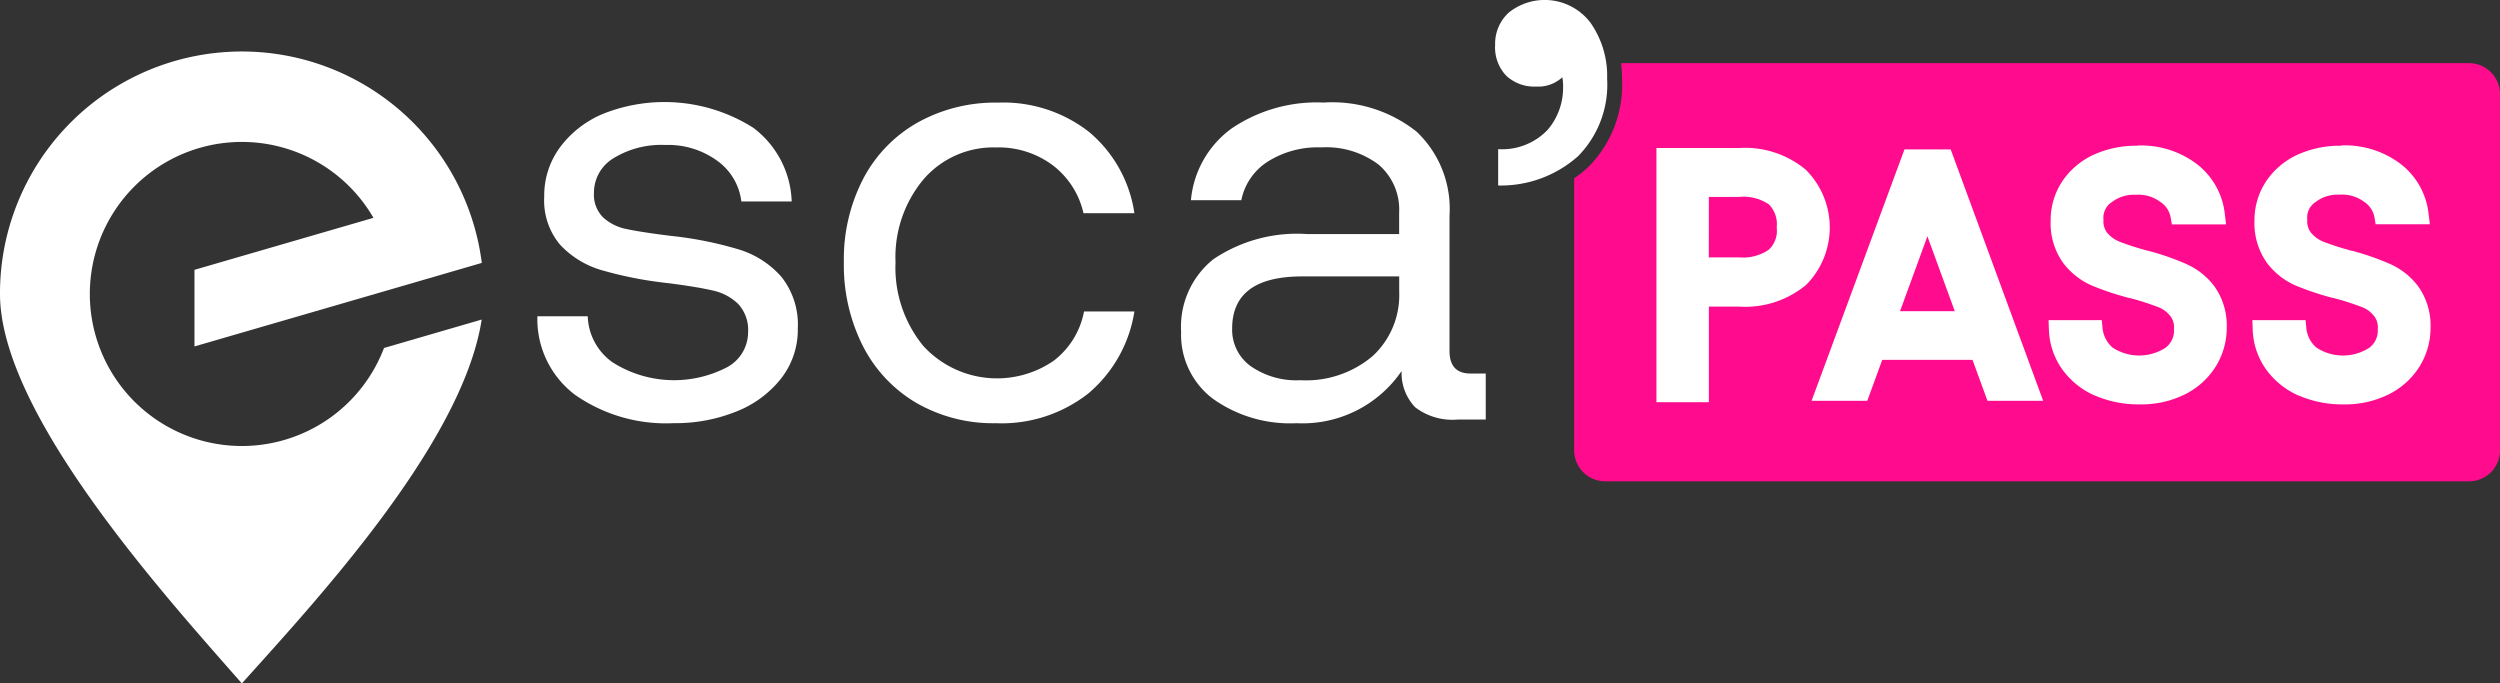
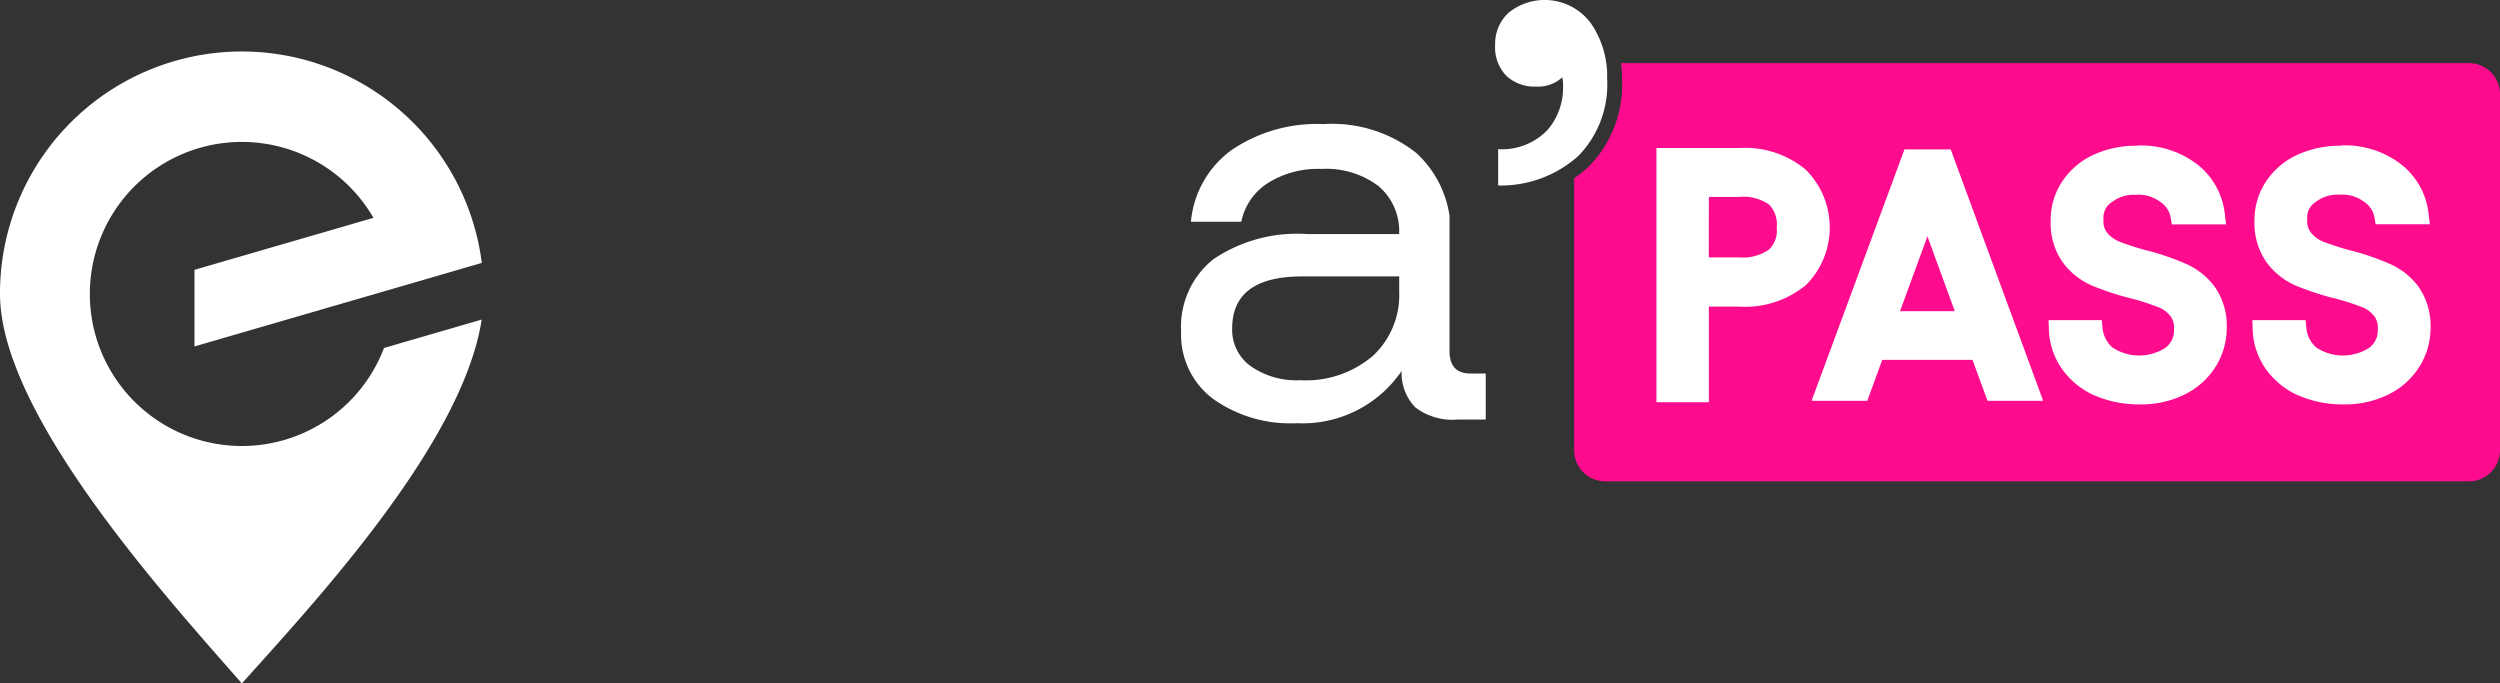
<svg xmlns="http://www.w3.org/2000/svg" width="157.116" height="42.95" viewBox="0 0 157.116 42.95">
  <rect x="0" y="0" width="157.116" height="42.95" fill="#333333" stroke="none" />
  <defs>
    <clipPath id="clip-path">
      <rect id="Rectangle_19414" data-name="Rectangle 19414" width="157.116" height="42.95" fill="none" />
    </clipPath>
  </defs>
  <g id="Group_13919" data-name="Group 13919" clip-path="url(#clip-path)">
    <path id="Path_26664" data-name="Path 26664" d="M298.527,9.719H245.24a8.4,8.4,0,0,1,.06.986,7.338,7.338,0,0,1-2.109,5.533,6.828,6.828,0,0,1-.9.715v17.1A1.95,1.95,0,0,0,244.245,36h54.282a1.95,1.95,0,0,0,1.951-1.951V11.67a1.951,1.951,0,0,0-1.951-1.951" transform="translate(-143.361 -5.751)" fill="#ff0b8e" fill-rule="evenodd" />
    <path id="Path_26665" data-name="Path 26665" d="M237.159,4.954a6.413,6.413,0,0,1-1.822,4.857,7.293,7.293,0,0,1-5.027,1.846V9.374a3.95,3.95,0,0,0,3.109-1.214,4.055,4.055,0,0,0,.971-2.672,2.848,2.848,0,0,0-.049-.631,2.231,2.231,0,0,1-1.651.583,2.578,2.578,0,0,1-1.87-.68,2.574,2.574,0,0,1-.7-1.943A2.651,2.651,0,0,1,230.966.8a3.609,3.609,0,0,1,5.148.631,5.819,5.819,0,0,1,1.044,3.522" transform="translate(-136.156 0)" fill="#fff" />
-     <path id="Path_26666" data-name="Path 26666" d="M87.449,32.064a7.214,7.214,0,0,0,7.218.289,2.5,2.5,0,0,0,1.293-2.181,2.4,2.4,0,0,0-.618-1.775,3.265,3.265,0,0,0-1.6-.85q-.984-.231-2.8-.463a24.369,24.369,0,0,1-4.169-.811,5.774,5.774,0,0,1-2.625-1.6,4.325,4.325,0,0,1-1-3.03,5.107,5.107,0,0,1,.985-3.088,6.477,6.477,0,0,1,2.682-2.1,10.431,10.431,0,0,1,9.476.868A6.042,6.042,0,0,1,98.7,21.952H95.536A3.69,3.69,0,0,0,94.031,19.4a5.244,5.244,0,0,0-3.281-1,5.714,5.714,0,0,0-3.242.83,2.523,2.523,0,0,0-1.235,2.181,2.006,2.006,0,0,0,.579,1.544,3.056,3.056,0,0,0,1.486.733q.906.193,2.759.424a23.292,23.292,0,0,1,4.265.849,5.8,5.8,0,0,1,2.7,1.737,4.827,4.827,0,0,1,1.022,3.242,4.974,4.974,0,0,1-1.042,3.126,6.693,6.693,0,0,1-2.818,2.084,10.219,10.219,0,0,1-3.937.733,9.978,9.978,0,0,1-6.195-1.775,5.956,5.956,0,0,1-2.374-4.941h3.165a3.683,3.683,0,0,0,1.563,2.895" transform="translate(-48.945 -9.289)" fill="#fff" />
-     <path id="Path_26667" data-name="Path 26667" d="M139.467,35.942a9.7,9.7,0,0,1-5.018-1.274,8.733,8.733,0,0,1-3.358-3.57,11.241,11.241,0,0,1-1.2-5.269,10.974,10.974,0,0,1,1.216-5.249,8.685,8.685,0,0,1,3.416-3.532,10.028,10.028,0,0,1,5.057-1.254,8.739,8.739,0,0,1,5.732,1.853,8.2,8.2,0,0,1,2.837,5.095h-3.2a5.224,5.224,0,0,0-1.93-3.011,5.679,5.679,0,0,0-3.551-1.119,5.791,5.791,0,0,0-4.574,2.007,7.625,7.625,0,0,0-1.756,5.211,7.759,7.759,0,0,0,1.756,5.269,6.284,6.284,0,0,0,8.2.906,5.086,5.086,0,0,0,1.891-3.087h3.165a8.433,8.433,0,0,1-2.895,5.153,8.815,8.815,0,0,1-5.79,1.872" transform="translate(-76.857 -9.345)" fill="#fff" />
-     <path id="Path_26668" data-name="Path 26668" d="M200.937,35.71H199.2a3.852,3.852,0,0,1-2.7-.772,3.117,3.117,0,0,1-.85-2.277,7.535,7.535,0,0,1-6.6,3.281,8.358,8.358,0,0,1-5.269-1.544,5.042,5.042,0,0,1-1.988-4.207,5.434,5.434,0,0,1,2.026-4.554,9.408,9.408,0,0,1,5.886-1.583h5.79V22.7a3.71,3.71,0,0,0-1.293-3.011,5.467,5.467,0,0,0-3.609-1.081,5.874,5.874,0,0,0-3.377.907,3.748,3.748,0,0,0-1.64,2.412H182.41a6.259,6.259,0,0,1,2.567-4.516,9.548,9.548,0,0,1,5.771-1.621,8.52,8.52,0,0,1,5.848,1.833A6.677,6.677,0,0,1,198.66,22.9v8.491q0,1.428,1.312,1.428h.965ZM189.4,26.717q-4.4,0-4.4,3.281a2.82,2.82,0,0,0,1.158,2.354,5.011,5.011,0,0,0,3.126.888,6.477,6.477,0,0,0,4.555-1.525,5.216,5.216,0,0,0,1.66-4.033v-.965Z" transform="translate(-107.564 -9.345)" fill="#fff" />
+     <path id="Path_26668" data-name="Path 26668" d="M200.937,35.71H199.2a3.852,3.852,0,0,1-2.7-.772,3.117,3.117,0,0,1-.85-2.277,7.535,7.535,0,0,1-6.6,3.281,8.358,8.358,0,0,1-5.269-1.544,5.042,5.042,0,0,1-1.988-4.207,5.434,5.434,0,0,1,2.026-4.554,9.408,9.408,0,0,1,5.886-1.583h5.79a3.71,3.71,0,0,0-1.293-3.011,5.467,5.467,0,0,0-3.609-1.081,5.874,5.874,0,0,0-3.377.907,3.748,3.748,0,0,0-1.64,2.412H182.41a6.259,6.259,0,0,1,2.567-4.516,9.548,9.548,0,0,1,5.771-1.621,8.52,8.52,0,0,1,5.848,1.833A6.677,6.677,0,0,1,198.66,22.9v8.491q0,1.428,1.312,1.428h.965ZM189.4,26.717q-4.4,0-4.4,3.281a2.82,2.82,0,0,0,1.158,2.354,5.011,5.011,0,0,0,3.126.888,6.477,6.477,0,0,0,4.555-1.525,5.216,5.216,0,0,0,1.66-4.033v-.965Z" transform="translate(-107.564 -9.345)" fill="#fff" />
    <path id="Path_26669" data-name="Path 26669" d="M15.2,32.772a9.555,9.555,0,1,1,8.271-14.34L12.222,21.7v4.814L24.75,22.874l5.529-1.609A15.2,15.2,0,0,0,0,23.216C0,30.787,10.472,42.3,15.2,47.693c4.528-5.052,13.868-15.053,15.072-22.868l-6.138,1.786A9.558,9.558,0,0,1,15.2,32.772" transform="translate(0 -4.742)" fill="#fff" fill-rule="evenodd" />
    <path id="Path_26670" data-name="Path 26670" d="M284.672,23l-.029.077L278.834,38.8h3.5l.941-2.574h5.672l.941,2.574h3.5L287.576,23Zm1.441,5.462,1.72,4.705h-3.44Z" transform="translate(-164.982 -13.611)" fill="#fff" />
    <path id="Path_26671" data-name="Path 26671" d="M254.953,22.782V38.756h3.295V32.749h1.9a5.988,5.988,0,0,0,4.21-1.363,5.123,5.123,0,0,0-.025-7.245,5.963,5.963,0,0,0-4.185-1.359Zm3.295,3.074h1.9a2.848,2.848,0,0,1,1.881.475,1.778,1.778,0,0,1,.482,1.445,1.627,1.627,0,0,1-.5,1.4,2.881,2.881,0,0,1-1.867.479h-1.9Z" transform="translate(-150.852 -13.48)" fill="#fff" />
    <path id="Path_26672" data-name="Path 26672" d="M320.9,22.415h-.039l-.009.005a6.417,6.417,0,0,0-2.715.568,4.745,4.745,0,0,0-1.978,1.686,4.4,4.4,0,0,0-.72,2.452,4.282,4.282,0,0,0,.778,2.648A4.537,4.537,0,0,0,318,31.194a17.463,17.463,0,0,0,2.369.792h.007l.011,0a15.553,15.553,0,0,1,1.766.561l.007,0,.012.007h.007a1.723,1.723,0,0,1,.757.543l.008.008.007,0a1.186,1.186,0,0,1,.238.841,1.349,1.349,0,0,1-.526,1.166,3.049,3.049,0,0,1-3.34-.013,1.855,1.855,0,0,1-.623-1.227l-.048-.491h-3.345l.023.619a4.536,4.536,0,0,0,.814,2.438,4.991,4.991,0,0,0,2.032,1.667l.023.011h.017a6.877,6.877,0,0,0,2.813.558,6.131,6.131,0,0,0,2.9-.655,4.8,4.8,0,0,0,1.922-1.784,4.613,4.613,0,0,0,.655-2.353,4.257,4.257,0,0,0-.778-2.629,4.509,4.509,0,0,0-1.8-1.416,16.661,16.661,0,0,0-2.346-.814l-.016,0h-.007a17.272,17.272,0,0,1-1.774-.566A1.978,1.978,0,0,1,319,27.9a1.142,1.142,0,0,1-.239-.82,1.158,1.158,0,0,1,.487-1.093l.007,0,.007-.006a2.254,2.254,0,0,1,1.523-.477,2.282,2.282,0,0,1,1.565.461l.009.007.007,0a1.494,1.494,0,0,1,.617.958l.071.432h3.409l-.084-.7a4.575,4.575,0,0,0-1.741-3.082,5.8,5.8,0,0,0-3.73-1.173Z" transform="translate(-186.563 -13.261)" fill="#fff" />
    <path id="Path_26673" data-name="Path 26673" d="M352.267,22.415h-.039l-.009.005a6.417,6.417,0,0,0-2.714.568,4.746,4.746,0,0,0-1.978,1.686,4.4,4.4,0,0,0-.72,2.452,4.281,4.281,0,0,0,.778,2.648,4.537,4.537,0,0,0,1.781,1.42,17.461,17.461,0,0,0,2.369.792h.007l.011,0a15.553,15.553,0,0,1,1.766.561l.007,0,.012.007h.007a1.723,1.723,0,0,1,.757.543l.008.008.007,0a1.186,1.186,0,0,1,.238.841,1.349,1.349,0,0,1-.526,1.166,3.049,3.049,0,0,1-3.34-.013,1.855,1.855,0,0,1-.623-1.227l-.048-.491h-3.345l.023.619a4.536,4.536,0,0,0,.814,2.438,4.991,4.991,0,0,0,2.032,1.667l.023.011h.017a6.877,6.877,0,0,0,2.813.558,6.131,6.131,0,0,0,2.9-.655,4.8,4.8,0,0,0,1.922-1.784,4.612,4.612,0,0,0,.655-2.353,4.257,4.257,0,0,0-.778-2.629,4.509,4.509,0,0,0-1.8-1.416,16.659,16.659,0,0,0-2.346-.814l-.016,0h-.007a17.267,17.267,0,0,1-1.774-.566,1.978,1.978,0,0,1-.786-.564,1.142,1.142,0,0,1-.239-.82,1.158,1.158,0,0,1,.487-1.093l.007,0,.007-.006a2.254,2.254,0,0,1,1.523-.477,2.282,2.282,0,0,1,1.565.461l.009.007.007,0a1.5,1.5,0,0,1,.617.958l.071.432h3.409l-.084-.7a4.576,4.576,0,0,0-1.741-3.082,5.8,5.8,0,0,0-3.73-1.173Z" transform="translate(-205.121 -13.261)" fill="#fff" />
  </g>
</svg>